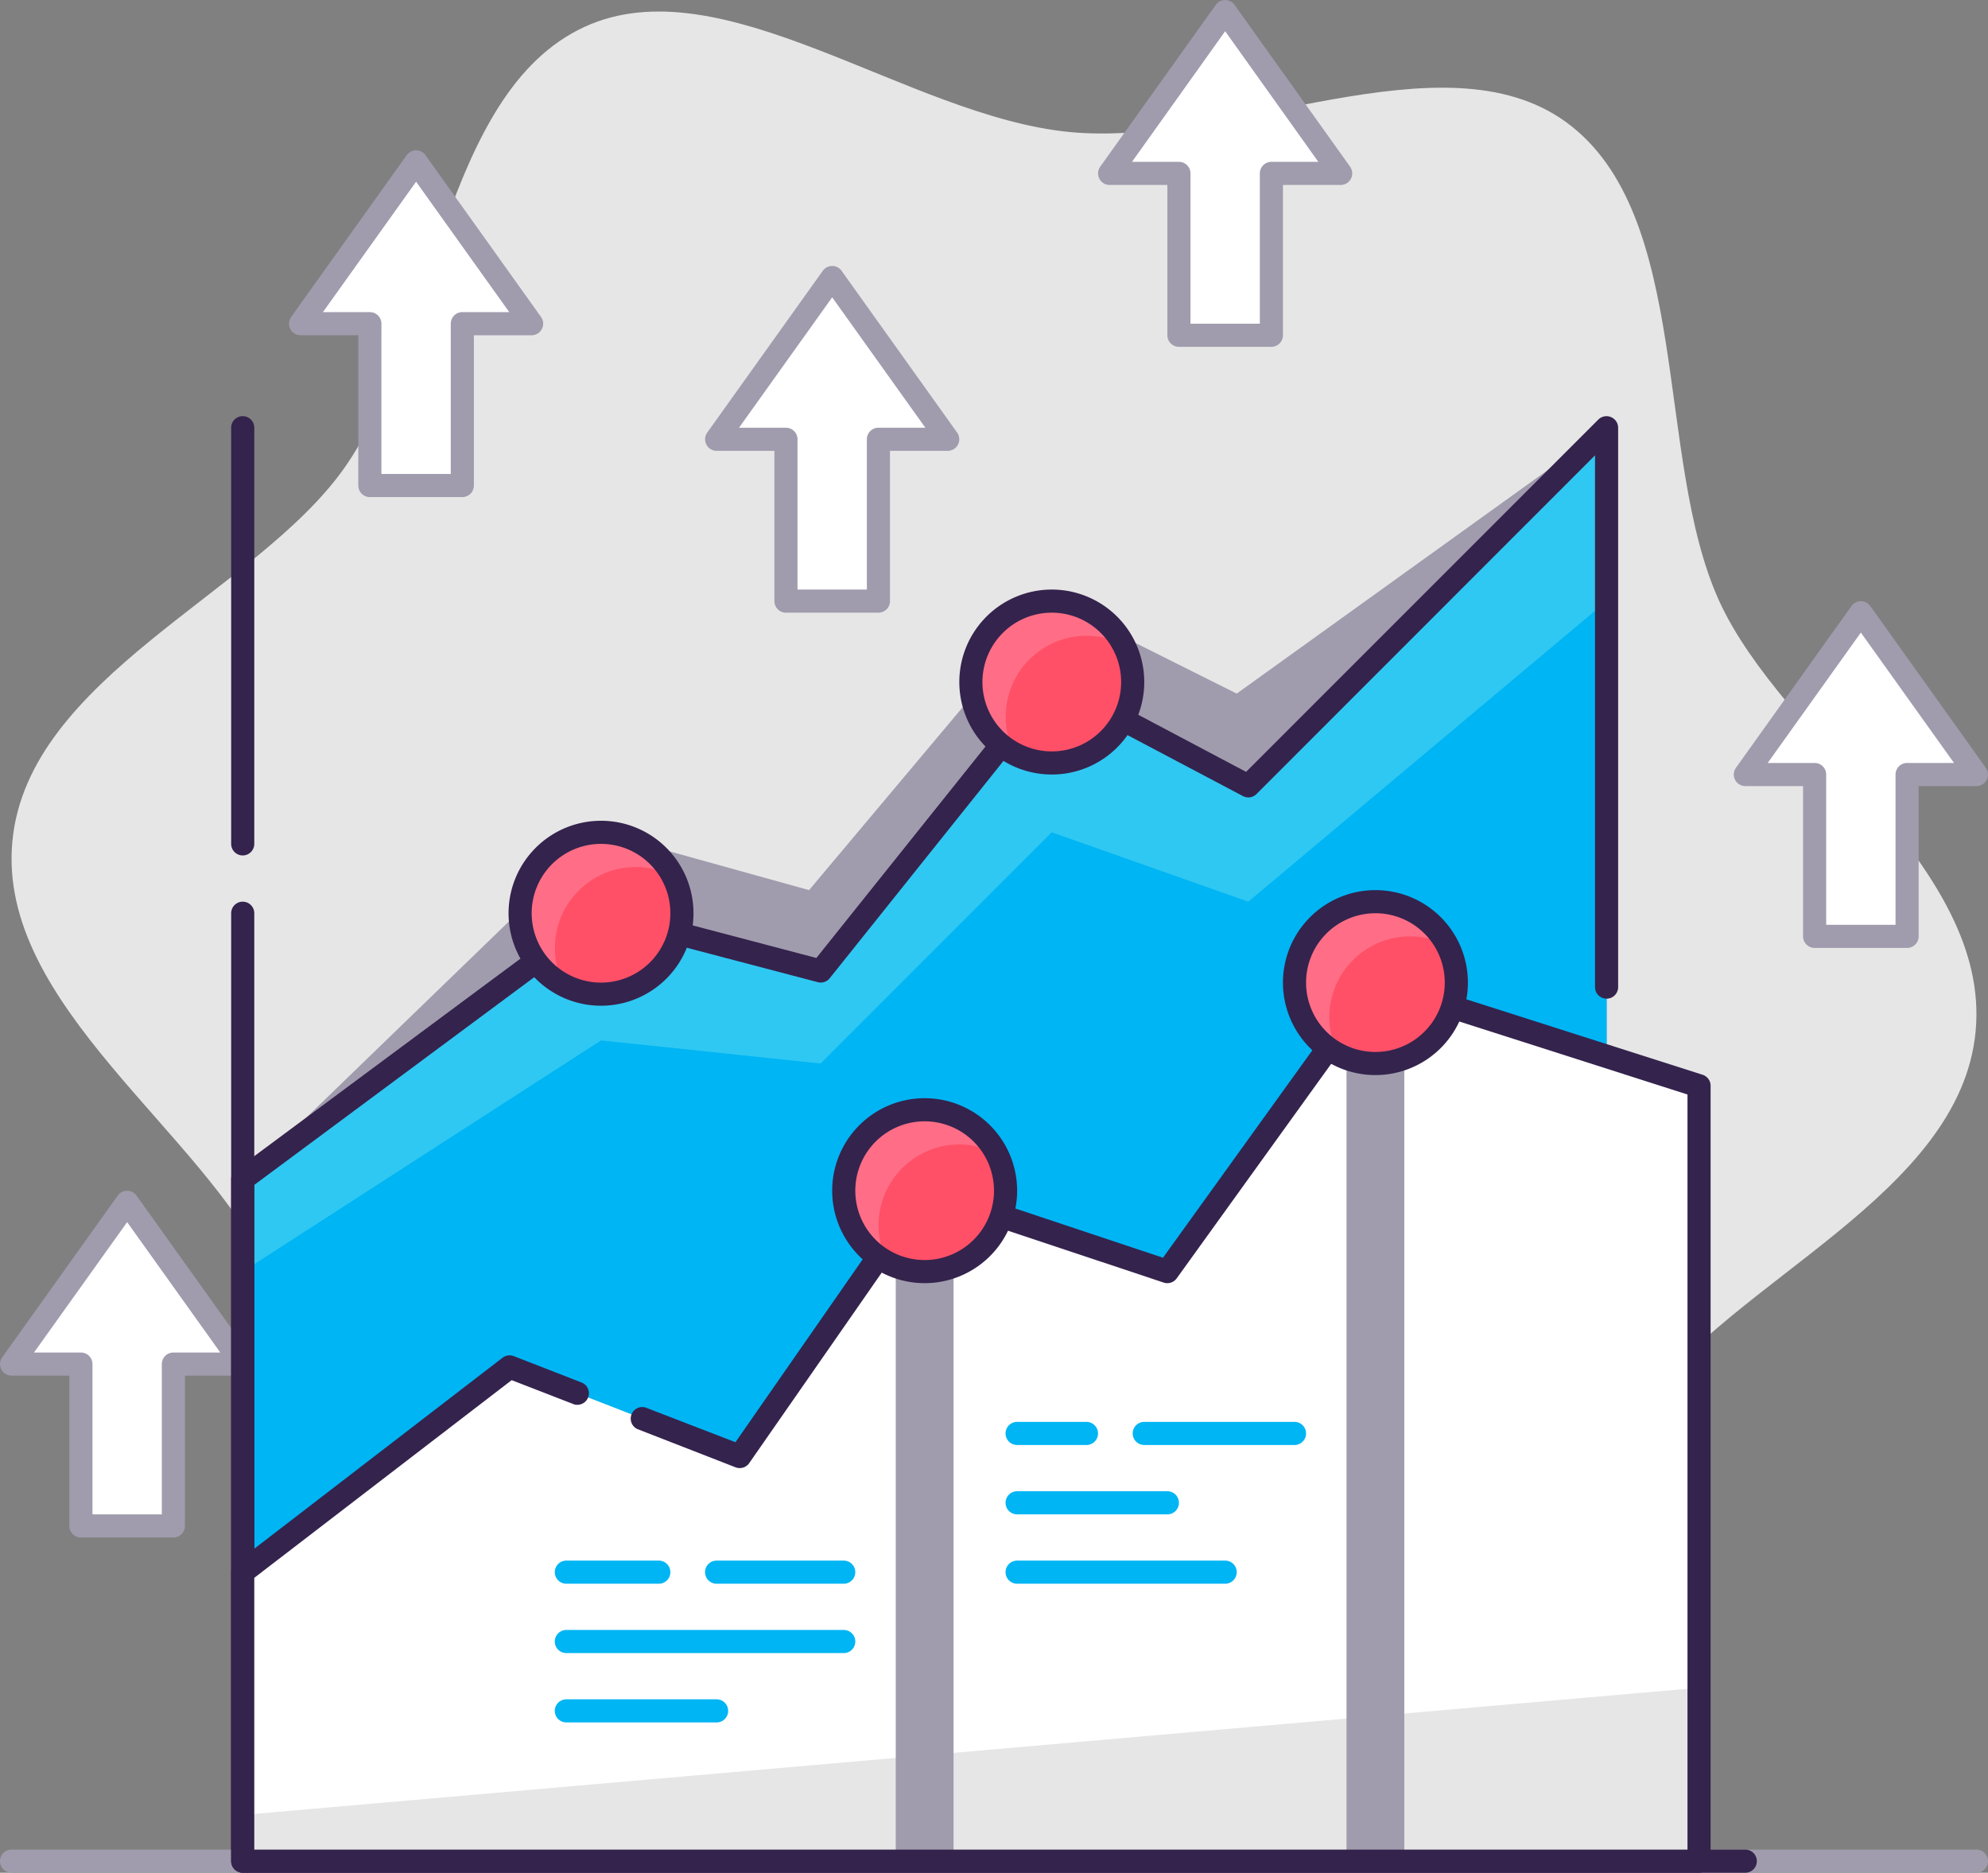
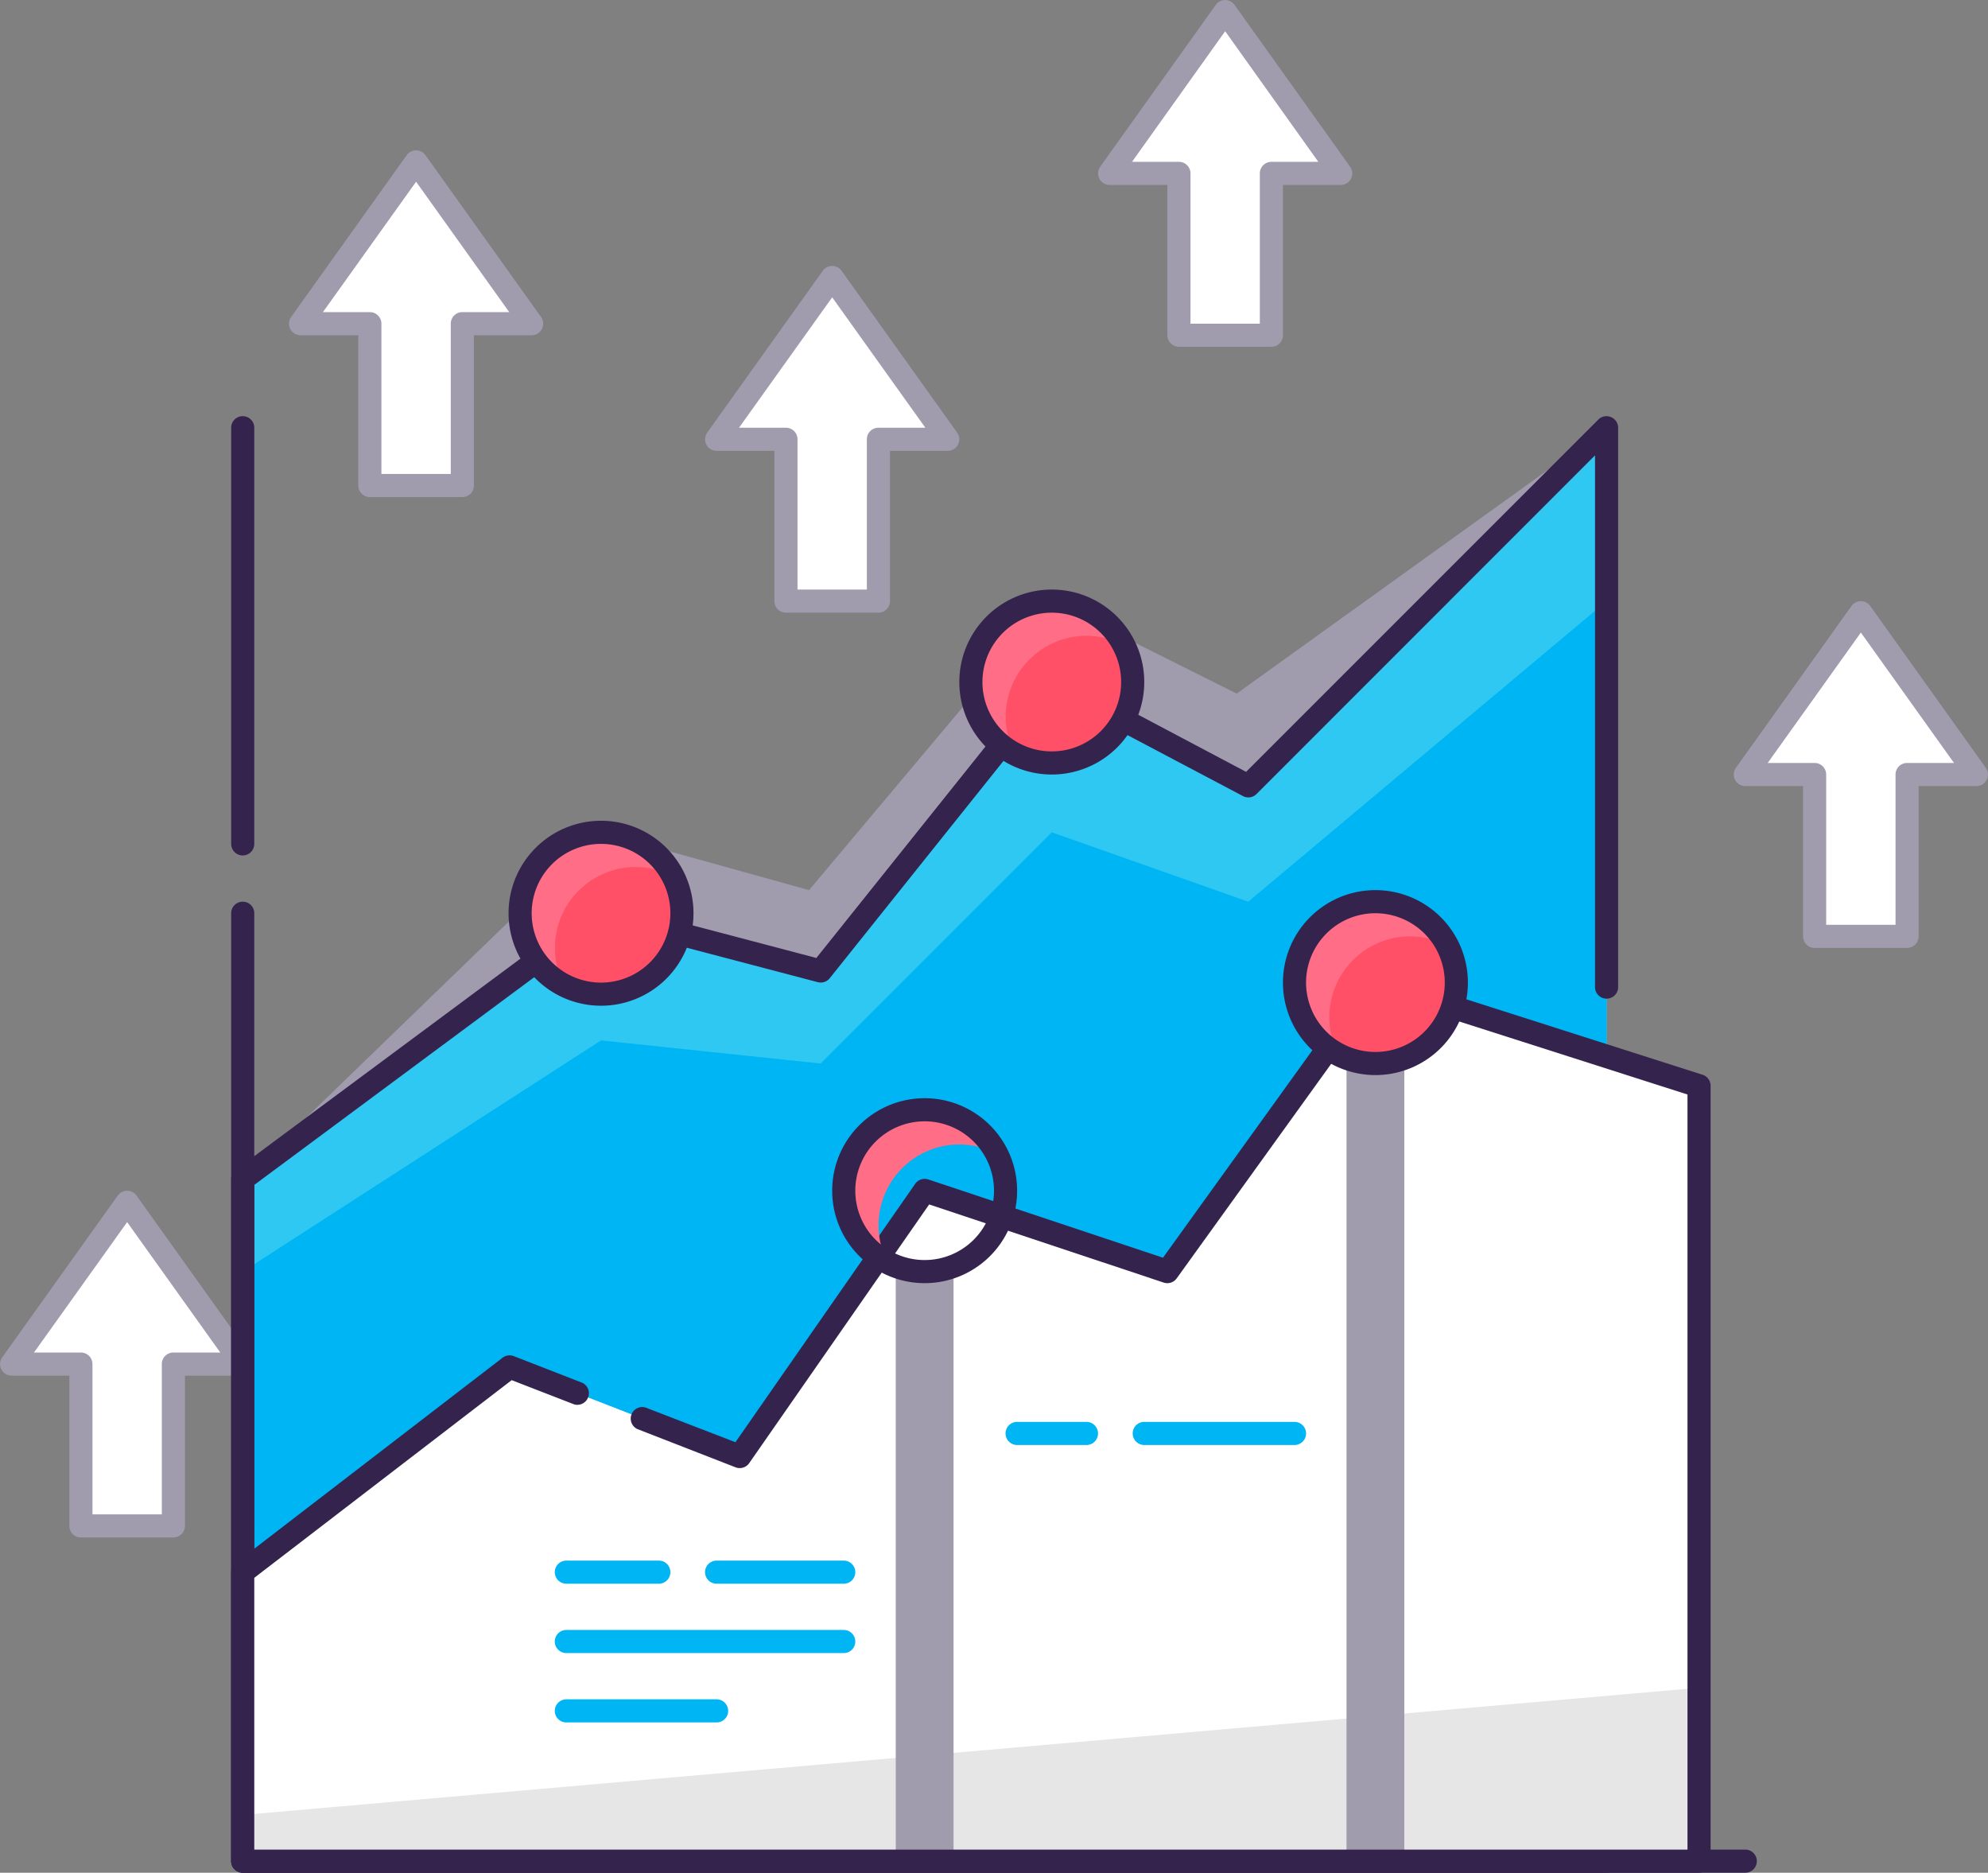
<svg xmlns="http://www.w3.org/2000/svg" viewBox="0 0 172 162">
  <rect x="0" y="0" width="172" height="162" fill="#808080" stroke="none" />
  <defs>
    <style>.cls-1{fill:#e6e6e6;}.cls-2{fill:#fff;}.cls-3{fill:#a09cad;}.cls-4{fill:#2fc8f2;}.cls-5{fill:#00b5f4;}.cls-6{fill:#34234d;}.cls-7{fill:#ff5067;}.cls-8{fill:#ff6e86;}</style>
  </defs>
  <title>Asset 31</title>
  <g id="Layer_2" data-name="Layer 2">
    <g id="Layer_1-2" data-name="Layer 1">
-       <path class="cls-1" d="M170.93,89.21c-1.33,14.18-21.12,21.51-28.73,32.33-7.86,11.15-8.44,32.41-20.74,38.12-11.92,5.53-28-7.73-42-9.08s-32.27,8.58-42.94.87c-11-8-7.62-28.94-13.25-41.41C17.8,98-.26,87,1.07,72.79S22.19,51.28,29.8,40.47C37.66,29.31,38.24,8.05,50.54,2.34c11.92-5.53,28,7.73,42,9.08s32.27-8.58,42.94-.87c11,8,7.62,29,13.25,41.41C154.2,64,172.26,75,170.93,89.21Z" />
      <polygon class="cls-2" points="7 118 7 132 15 132 15 118 21 118 11 104 1 118 7 118" />
      <path class="cls-3" d="M15,133H7a1,1,0,0,1-1-1V119H1a1,1,0,0,1-.81-1.58l10-14a1,1,0,0,1,1.62,0l10,14A1,1,0,0,1,21,119H16v13A1,1,0,0,1,15,133Zm-7-2h6V118a1,1,0,0,1,1-1h4.06L11,105.72,2.94,117H7a1,1,0,0,1,1,1Z" />
      <polygon class="cls-3" points="21 102 52 72 70 77 91 52 107 60 139 37 139 161 21 161 21 102" />
      <polygon class="cls-4" points="21 102 52 79 71 84 91 59 108 68 139 37 139 161 21 161 21 102" />
      <polygon class="cls-5" points="21 110 52 90 71 92 91 72 108 78 139 52 139 161 21 161 21 110" />
      <path class="cls-6" d="M139,162H21a1,1,0,0,1-1-1V102a1,1,0,0,1,.4-.8l31-23a1,1,0,0,1,.85-.17l18.38,4.84L90.22,58.38a1,1,0,0,1,1.25-.26l16.34,8.65,30.48-30.48a1,1,0,0,1,1.09-.21A1,1,0,0,1,140,37V85.39a1,1,0,0,1-2,0v-46l-29.29,29.3a1,1,0,0,1-1.18.17L91.26,60.27,71.78,84.63a1,1,0,0,1-1,.34L52.21,80.09,22,102.5V160H138V91.39a1,1,0,1,1,2,0V161A1,1,0,0,1,139,162Z" />
-       <path class="cls-3" d="M171,162H1a1,1,0,0,1,0-2H171a1,1,0,0,1,0,2Z" />
      <path class="cls-6" d="M21,74a1,1,0,0,1-1-1V37a1,1,0,0,1,2,0V73A1,1,0,0,1,21,74Z" />
      <path class="cls-6" d="M151,162H21a1,1,0,0,1-1-1V79a1,1,0,0,1,2,0v81H151a1,1,0,0,1,0,2Z" />
      <polygon class="cls-1" points="21 136 44.08 118.25 64 126 80 103 101 110 119 85 147 93.95 147 161 21 161 21 136" />
      <polygon class="cls-2" points="21 136 44.08 118.25 64 126 80 103 101 110 119 85 147 93.95 147 146 21 157 21 136" />
      <rect class="cls-3" x="77.5" y="110" width="5" height="51" />
      <rect class="cls-3" x="116.5" y="92" width="5" height="69" />
      <path class="cls-6" d="M147,162H21a1,1,0,0,1-1-1V136a1,1,0,0,1,.39-.79l23.08-17.75a1,1,0,0,1,1-.14l5.91,2.3a1,1,0,0,1-.72,1.86l-5.39-2.09L22,136.49V160H146V94.68l-26.61-8.51-17.58,24.41a1,1,0,0,1-1.13.37l-20.29-6.76L64.82,126.57a1,1,0,0,1-1.18.36l-8.5-3.31a1,1,0,0,1,.72-1.86l7.77,3,15.55-22.35a1,1,0,0,1,1.14-.38l20.3,6.77,17.57-24.4a1,1,0,0,1,1.11-.37l28,8.94a1,1,0,0,1,.7,1V161A1,1,0,0,1,147,162Z" />
      <circle class="cls-7" cx="119" cy="85" r="7" />
-       <circle class="cls-7" cx="80" cy="103" r="7" />
      <circle class="cls-7" cx="52" cy="79" r="7" />
      <circle class="cls-7" cx="91" cy="59" r="7" />
      <path class="cls-8" d="M122,81a6.93,6.93,0,0,1,3.21.79,7,7,0,1,0-9.42,9.42A7,7,0,0,1,122,81Z" />
      <path class="cls-8" d="M83,99a6.93,6.93,0,0,1,3.21.79,7,7,0,1,0-9.42,9.42A7,7,0,0,1,83,99Z" />
      <path class="cls-8" d="M55,75a6.93,6.93,0,0,1,3.21.79,7,7,0,1,0-9.42,9.42A7,7,0,0,1,55,75Z" />
      <path class="cls-8" d="M94,55a6.93,6.93,0,0,1,3.21.79,7,7,0,1,0-9.42,9.42A7,7,0,0,1,94,55Z" />
      <path class="cls-6" d="M119,93a8,8,0,1,1,8-8A8,8,0,0,1,119,93Zm0-14a6,6,0,1,0,6,6A6,6,0,0,0,119,79Z" />
      <path class="cls-6" d="M80,111a8,8,0,1,1,8-8A8,8,0,0,1,80,111Zm0-14a6,6,0,1,0,6,6A6,6,0,0,0,80,97Z" />
      <path class="cls-6" d="M52,87a8,8,0,1,1,8-8A8,8,0,0,1,52,87Zm0-14a6,6,0,1,0,6,6A6,6,0,0,0,52,73Z" />
      <path class="cls-6" d="M91,67a8,8,0,1,1,8-8A8,8,0,0,1,91,67Zm0-14a6,6,0,1,0,6,6A6,6,0,0,0,91,53Z" />
      <polygon class="cls-2" points="32 28 32 42 40 42 40 28 46 28 36 14 26 28 32 28" />
      <path class="cls-3" d="M40,43H32a1,1,0,0,1-1-1V29H26a1,1,0,0,1-.81-1.58l10-14a1,1,0,0,1,1.62,0l10,14A1,1,0,0,1,46,29H41V42A1,1,0,0,1,40,43Zm-7-2h6V28a1,1,0,0,1,1-1h4.06L36,15.72,27.94,27H32a1,1,0,0,1,1,1Z" />
      <polygon class="cls-2" points="68 38 68 52 76 52 76 38 82 38 72 24 62 38 68 38" />
      <path class="cls-3" d="M76,53H68a1,1,0,0,1-1-1V39H62a1,1,0,0,1-.81-1.58l10-14a1,1,0,0,1,1.62,0l10,14A1,1,0,0,1,82,39H77V52A1,1,0,0,1,76,53Zm-7-2h6V38a1,1,0,0,1,1-1h4.06L72,25.72,63.94,37H68a1,1,0,0,1,1,1Z" />
      <polygon class="cls-2" points="102 14.99 102 29 110 29 110 14.99 116 14.99 106 0.98 96 14.99 102 14.99" />
      <path class="cls-3" d="M110,30h-8a1,1,0,0,1-1-1V16H96a1,1,0,0,1-.81-1.58l10-14a1,1,0,0,1,1.62,0l10,14A1,1,0,0,1,116,16h-5V29A1,1,0,0,1,110,30Zm-7-2h6V15a1,1,0,0,1,1-1h4.06L106,2.7,97.94,14H102a1,1,0,0,1,1,1Z" />
      <polygon class="cls-2" points="157 67 157 81 165 81 165 67 171 67 161 53 151 67 157 67" />
      <path class="cls-3" d="M165,82h-8a1,1,0,0,1-1-1V68h-5a1,1,0,0,1-.81-1.58l10-14a1,1,0,0,1,1.62,0l10,14A1,1,0,0,1,171,68h-5V81A1,1,0,0,1,165,82Zm-7-2h6V67a1,1,0,0,1,1-1h4.06L161,54.72,152.94,66H157a1,1,0,0,1,1,1Z" />
      <path class="cls-5" d="M73,137H62a1,1,0,0,1,0-2H73a1,1,0,0,1,0,2Z" />
      <path class="cls-5" d="M57,137H49a1,1,0,0,1,0-2h8a1,1,0,0,1,0,2Z" />
      <path class="cls-5" d="M73,143H49a1,1,0,0,1,0-2H73a1,1,0,0,1,0,2Z" />
      <path class="cls-5" d="M62,149H49a1,1,0,0,1,0-2H62a1,1,0,0,1,0,2Z" />
      <path class="cls-5" d="M112,125H99a1,1,0,0,1,0-2h13a1,1,0,0,1,0,2Z" />
      <path class="cls-5" d="M94,125H88a1,1,0,0,1,0-2h6a1,1,0,0,1,0,2Z" />
-       <path class="cls-5" d="M101,131H88a1,1,0,0,1,0-2h13a1,1,0,0,1,0,2Z" />
-       <path class="cls-5" d="M106,137H88a1,1,0,0,1,0-2h18a1,1,0,0,1,0,2Z" />
    </g>
  </g>
</svg>